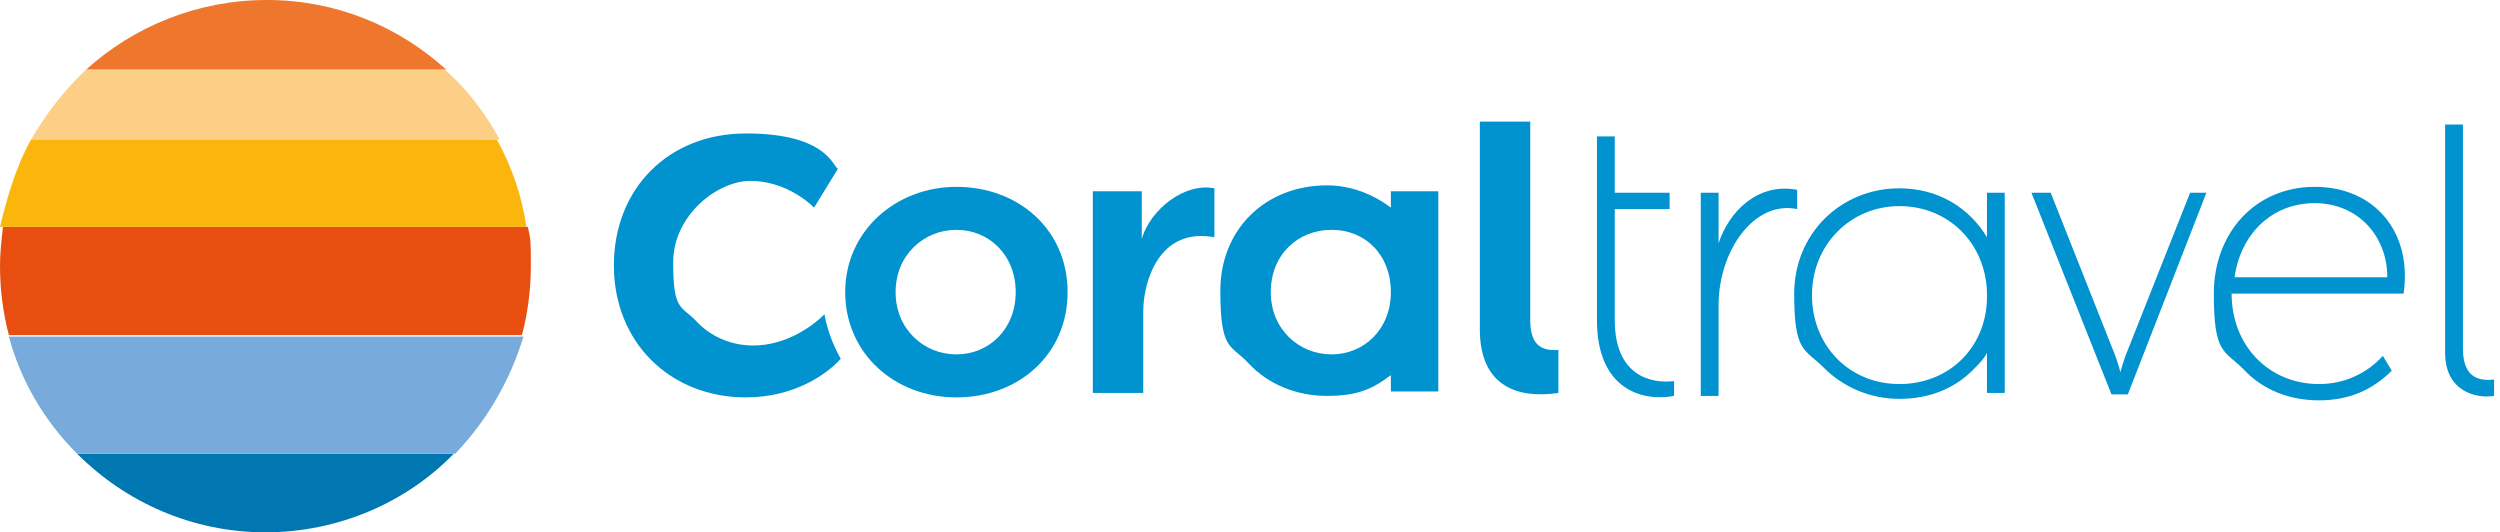
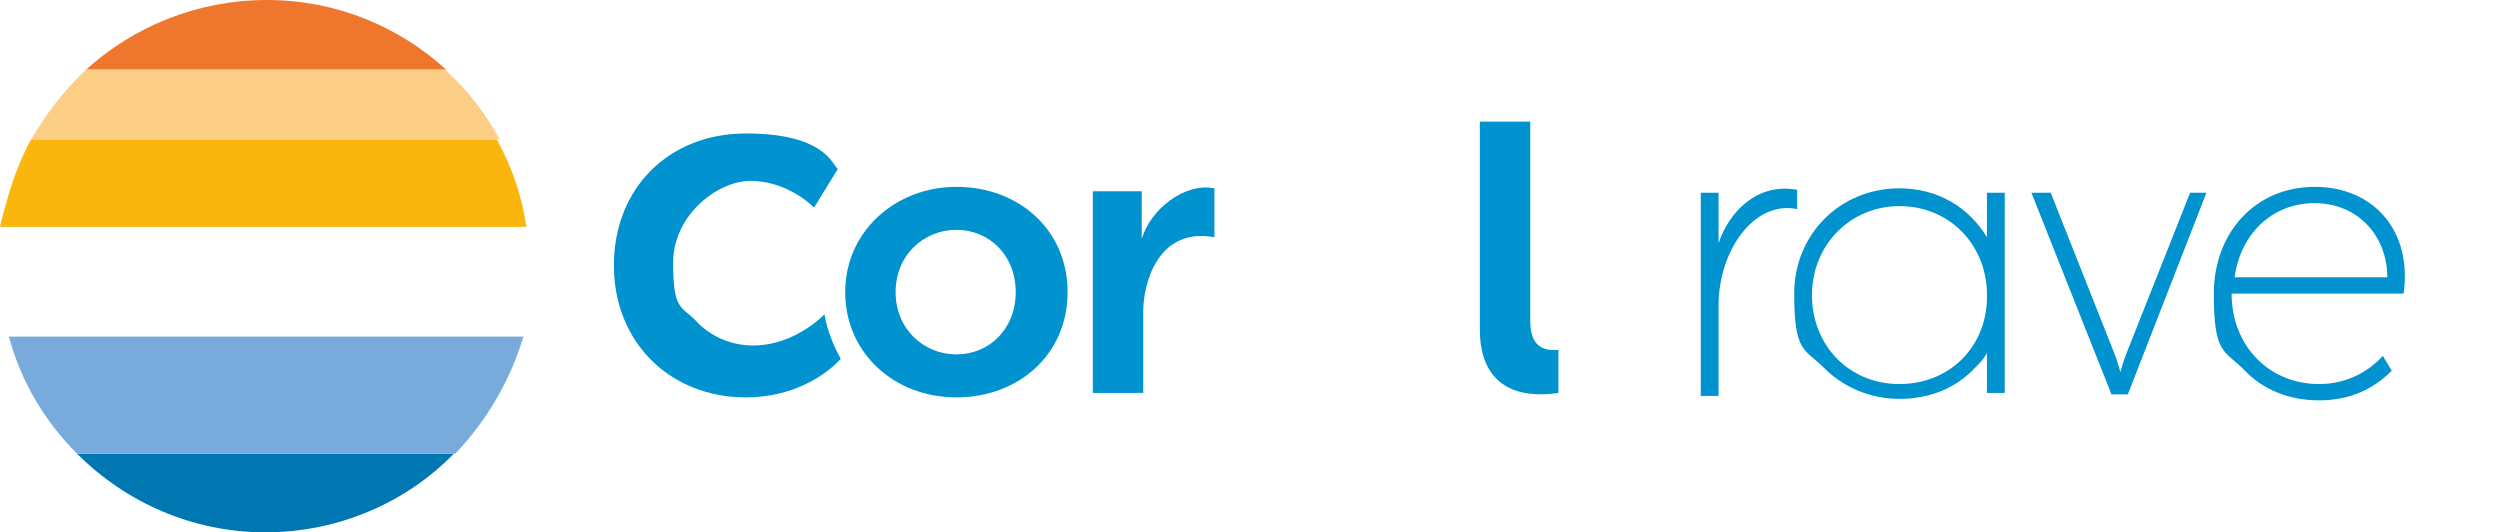
<svg xmlns="http://www.w3.org/2000/svg" id="Layer_1" version="1.1" viewBox="0 0 168.6 35.9">
  <defs>
    <style>
      .st0 {
        fill: #fab60d;
      }

      .st1 {
        fill: #0077b1;
      }

      .st2 {
        fill: #78abdc;
      }

      .st3 {
        fill: #fdce86;
      }

      .st4 {
        fill: #0093d0;
      }

      .st5 {
        fill: #e84e0f;
      }

      .st6 {
        fill: #ee762d;
      }
    </style>
  </defs>
  <path class="st4" d="M50.3,26.8c-5.1,0-8.9-3.7-8.9-8.9s3.7-8.9,8.9-8.9,5.8,2,6.2,2.4l-1.6,2.6c-.5-.5-2.1-1.8-4.3-1.8s-5.2,2.3-5.2,5.5.5,2.9,1.5,3.9c1,1.1,2.4,1.7,3.9,1.7,2.3,0,4.1-1.4,4.8-2.1.2,1.1.6,2.1,1.1,3-.9,1-3.1,2.6-6.4,2.6Z" />
  <path class="st4" d="M105.1,26.5c-2.7.4-5.3-.4-5.3-4.3v-14h3.4v13.4c0,1.5.6,2.1,1.9,2v2.9Z" />
  <path class="st4" d="M64.5,12.6c-4.1,0-7.5,3-7.5,7.1s3.3,7.1,7.5,7.1,7.5-2.9,7.5-7.1-3.3-7.1-7.5-7.1ZM64.5,23.9c-2.2,0-4.1-1.7-4.1-4.2s1.9-4.2,4.1-4.2,4,1.7,4,4.2c0,2.5-1.8,4.2-4,4.2Z" />
  <path class="st4" d="M81.9,12.7v3.3c-3.8-.7-4.8,3.1-4.8,5v5.5h-3.4v-13.6h3.3v3.2c.6-2,2.9-3.8,4.9-3.4Z" />
-   <path class="st4" d="M93.8,12.9v1.1c-1.2-.9-2.7-1.5-4.3-1.5-4.2,0-7.2,3-7.2,7.1s.7,3.6,1.9,4.9c1.3,1.4,3.2,2.2,5.3,2.2s3.1-.5,4.3-1.4v1.1h3.2v-13.5h-3.2ZM89.8,23.9c-2.2,0-4.1-1.7-4.1-4.2s1.8-4.2,4.1-4.2,4,1.7,4,4.2-1.8,4.2-4,4.2Z" />
-   <path class="st4" d="M107.7,21.6c0,4.7,3.1,5.5,5.2,5.1v-1c-1.6.2-4-.4-4-4.1v-7.5h3.7v-1.1h-3.7v-3.8h-1.2v12.4Z" />
  <path class="st4" d="M121.2,14.1c-2.9-.6-5.3,2.8-5.3,6.5v6.1h-1.2v-13.7h1.2v3.4c.7-2.1,2.6-4.1,5.3-3.6v1.3Z" />
-   <path class="st4" d="M168.2,26.7c-1.2.2-3.3-.3-3.3-2.9v-15.4h1.2v15.1c0,2,1.1,2.2,2.1,2.1v1.1Z" />
  <path class="st4" d="M134,13v3c-1.2-2-3.3-3.3-5.9-3.3-4,0-7.1,3.1-7.1,7.1s.7,3.7,2,5,3.1,2.1,5.1,2.1,3.8-.7,5.1-2.1c.3-.3.6-.6.8-1v2.7h1.2v-13.5h-1.2ZM128.1,25.9c-3.4,0-5.9-2.6-5.9-6s2.6-6,5.9-6,5.8,2.5,5.9,5.8v.5c-.1,3.3-2.6,5.7-5.9,5.7Z" />
  <path class="st4" d="M156.1,12.6c-4,0-6.8,3.1-6.8,7.2s.7,3.8,2,5.1c1.3,1.4,3.1,2.1,5.1,2.1s3.6-.7,4.9-2l-.6-1c-1.1,1.2-2.6,1.9-4.3,1.9-3.4,0-5.9-2.6-5.9-6.1h11.6c.6-4.2-2-7.2-6-7.2ZM156.1,13.7c2.9,0,4.9,2.2,4.9,5h-10.3c.4-2.9,2.5-5,5.4-5Z" />
  <path class="st4" d="M147.7,13l-4.2,10.6c-.3.7-.5,1.5-.5,1.5h0s-.2-.8-.5-1.5l-4.2-10.6h-1.3l5.4,13.6h1.1l5.3-13.6h-1.1Z" />
  <path class="st1" d="M5.2,30.6c3.3,3.3,7.8,5.3,12.7,5.3s9.5-2,12.7-5.3H5.2Z" />
  <path class="st2" d="M.6,22.7c.8,3,2.4,5.7,4.6,7.9h25.5c2.1-2.2,3.7-4.9,4.6-7.9,0,0-34.7,0-34.7,0Z" />
-   <path class="st5" d="M0,17.9c0,1.6.2,3.2.6,4.7h34.6c.4-1.5.6-3.1.6-4.7s0-1.7-.2-2.6H.2c-.1.9-.2,1.8-.2,2.6Z" />
  <path class="st0" d="M2.1,9.4C1.1,11.2.5,13.2,0,15.3h35.5c-.3-2.1-1-4.1-2-5.9H2.1Z" />
  <path class="st6" d="M30.1,4.7C26.9,1.8,22.7,0,18,0S9,1.8,5.8,4.7h24.3Z" />
  <path class="st3" d="M2.1,9.4h31.6c-1-1.8-2.2-3.4-3.7-4.7H5.8c-1.5,1.4-2.7,3-3.7,4.7Z" />
</svg>